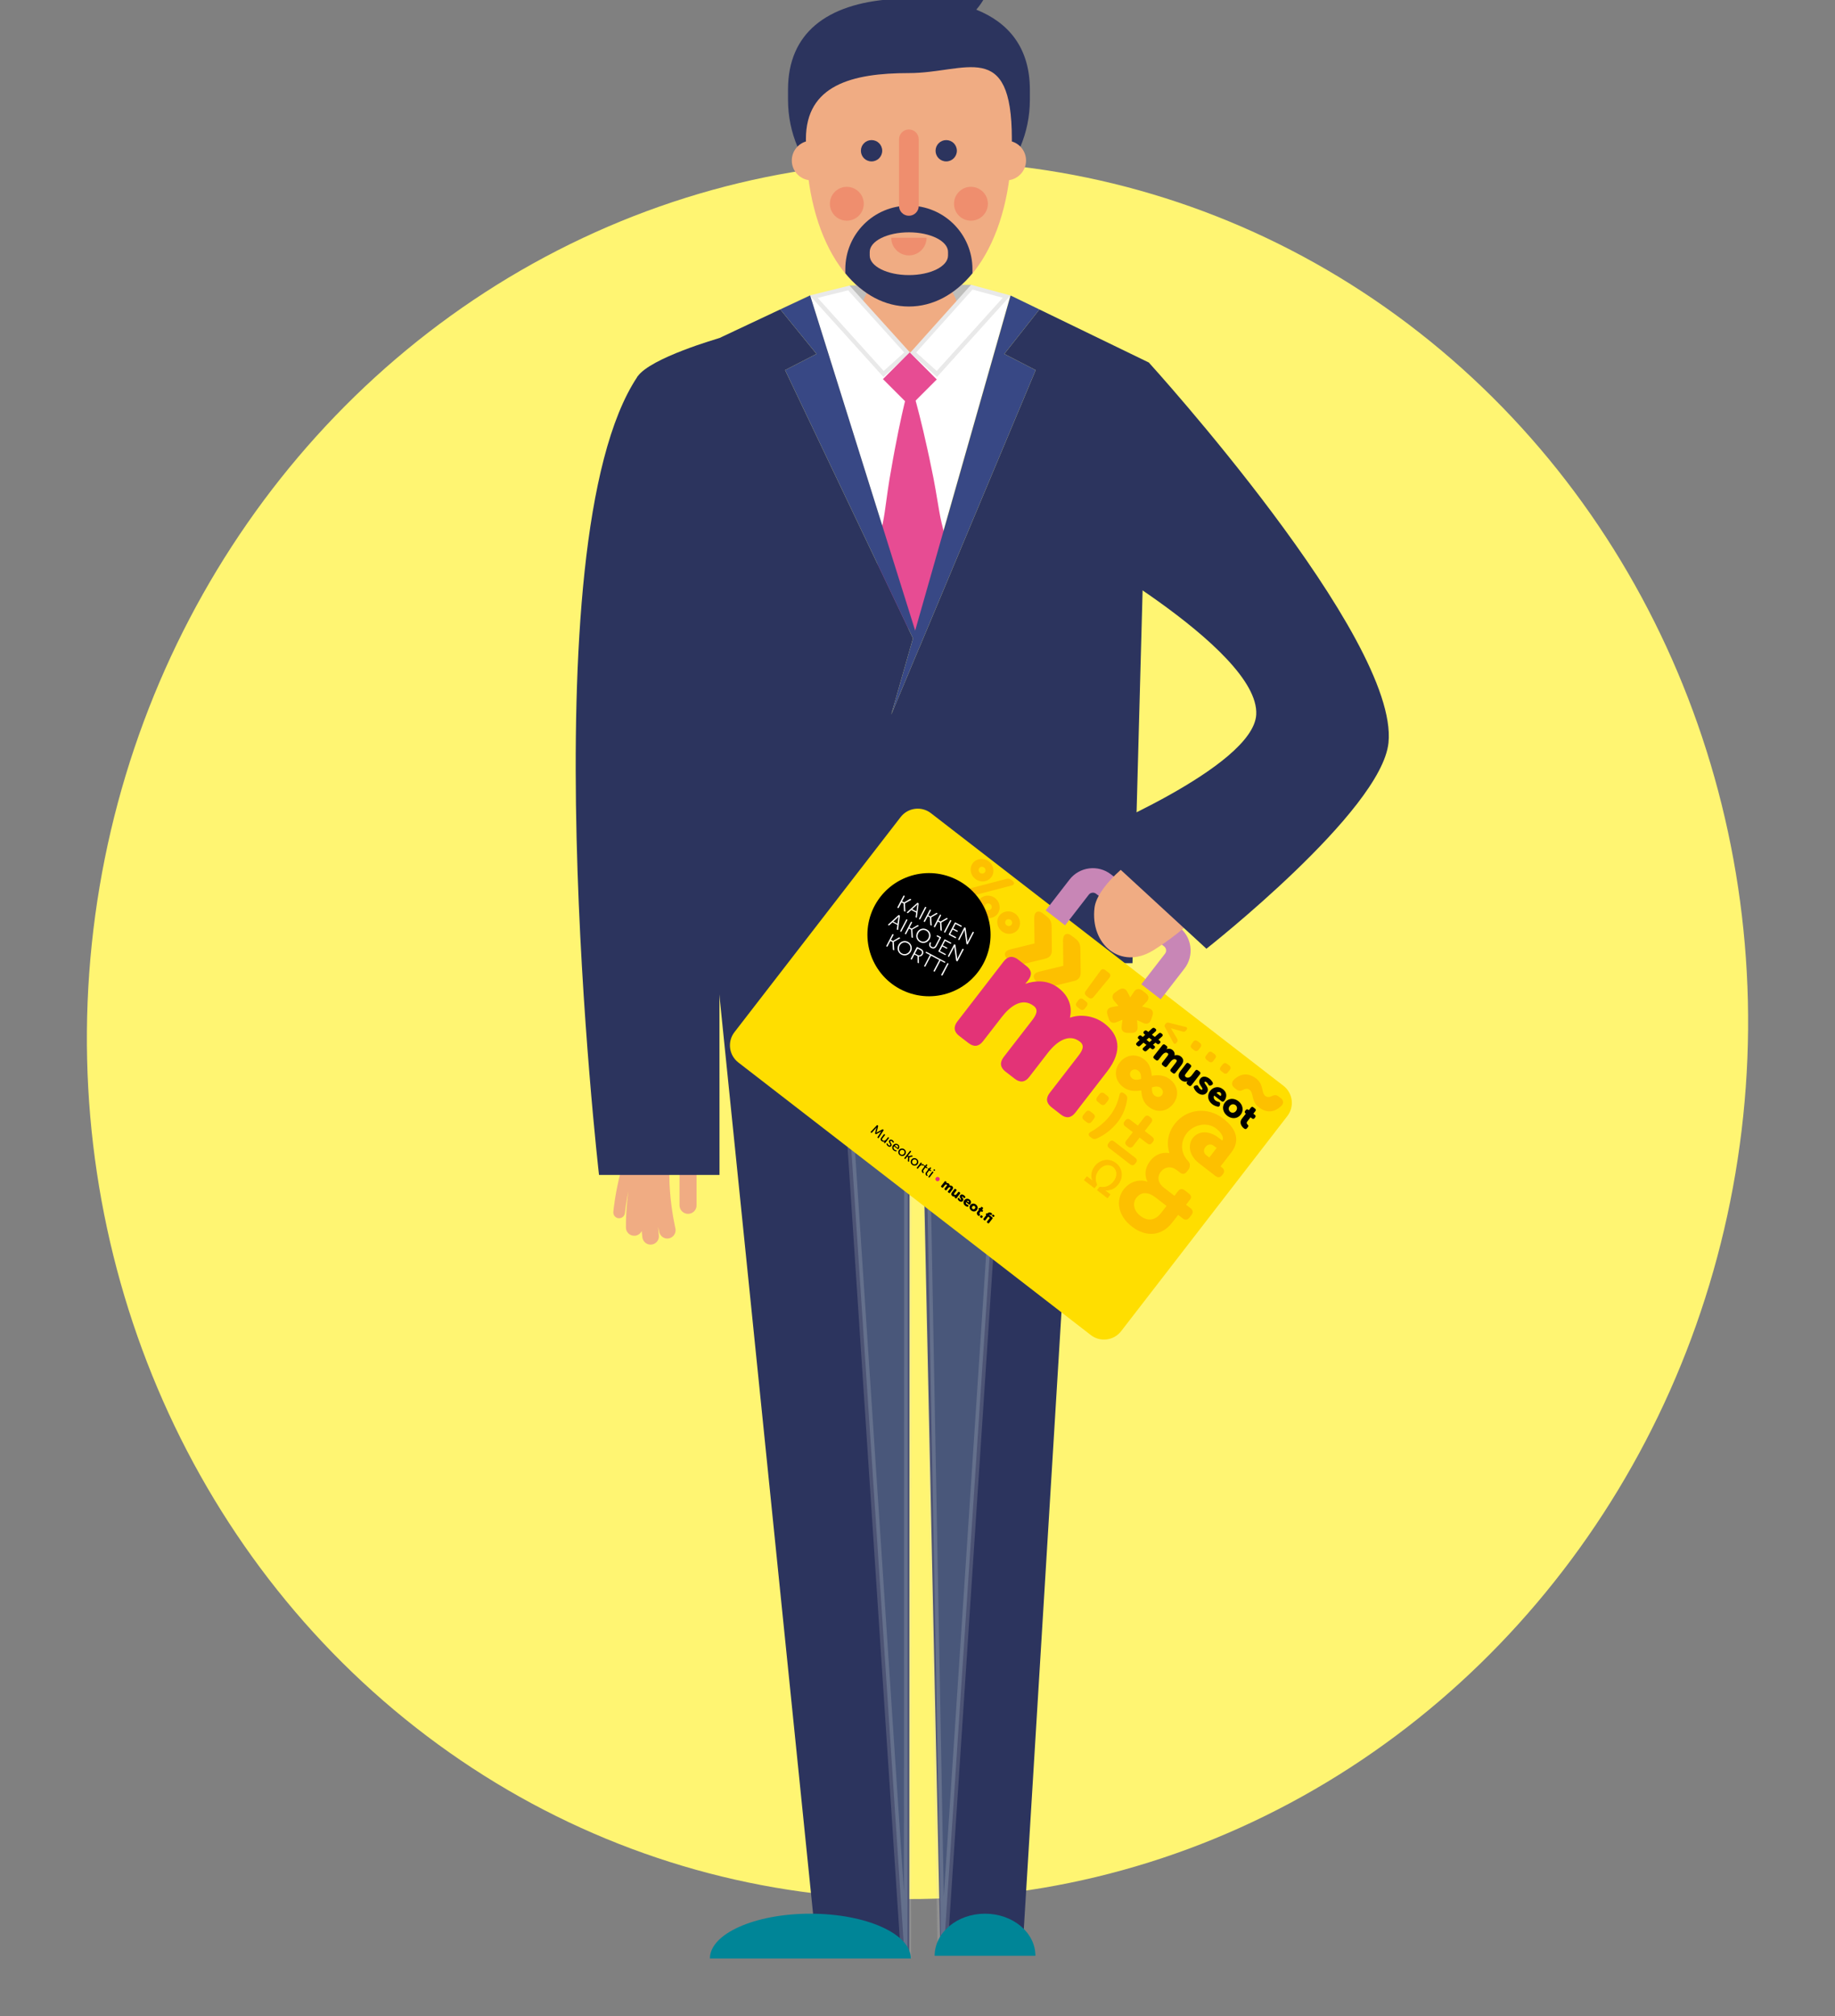
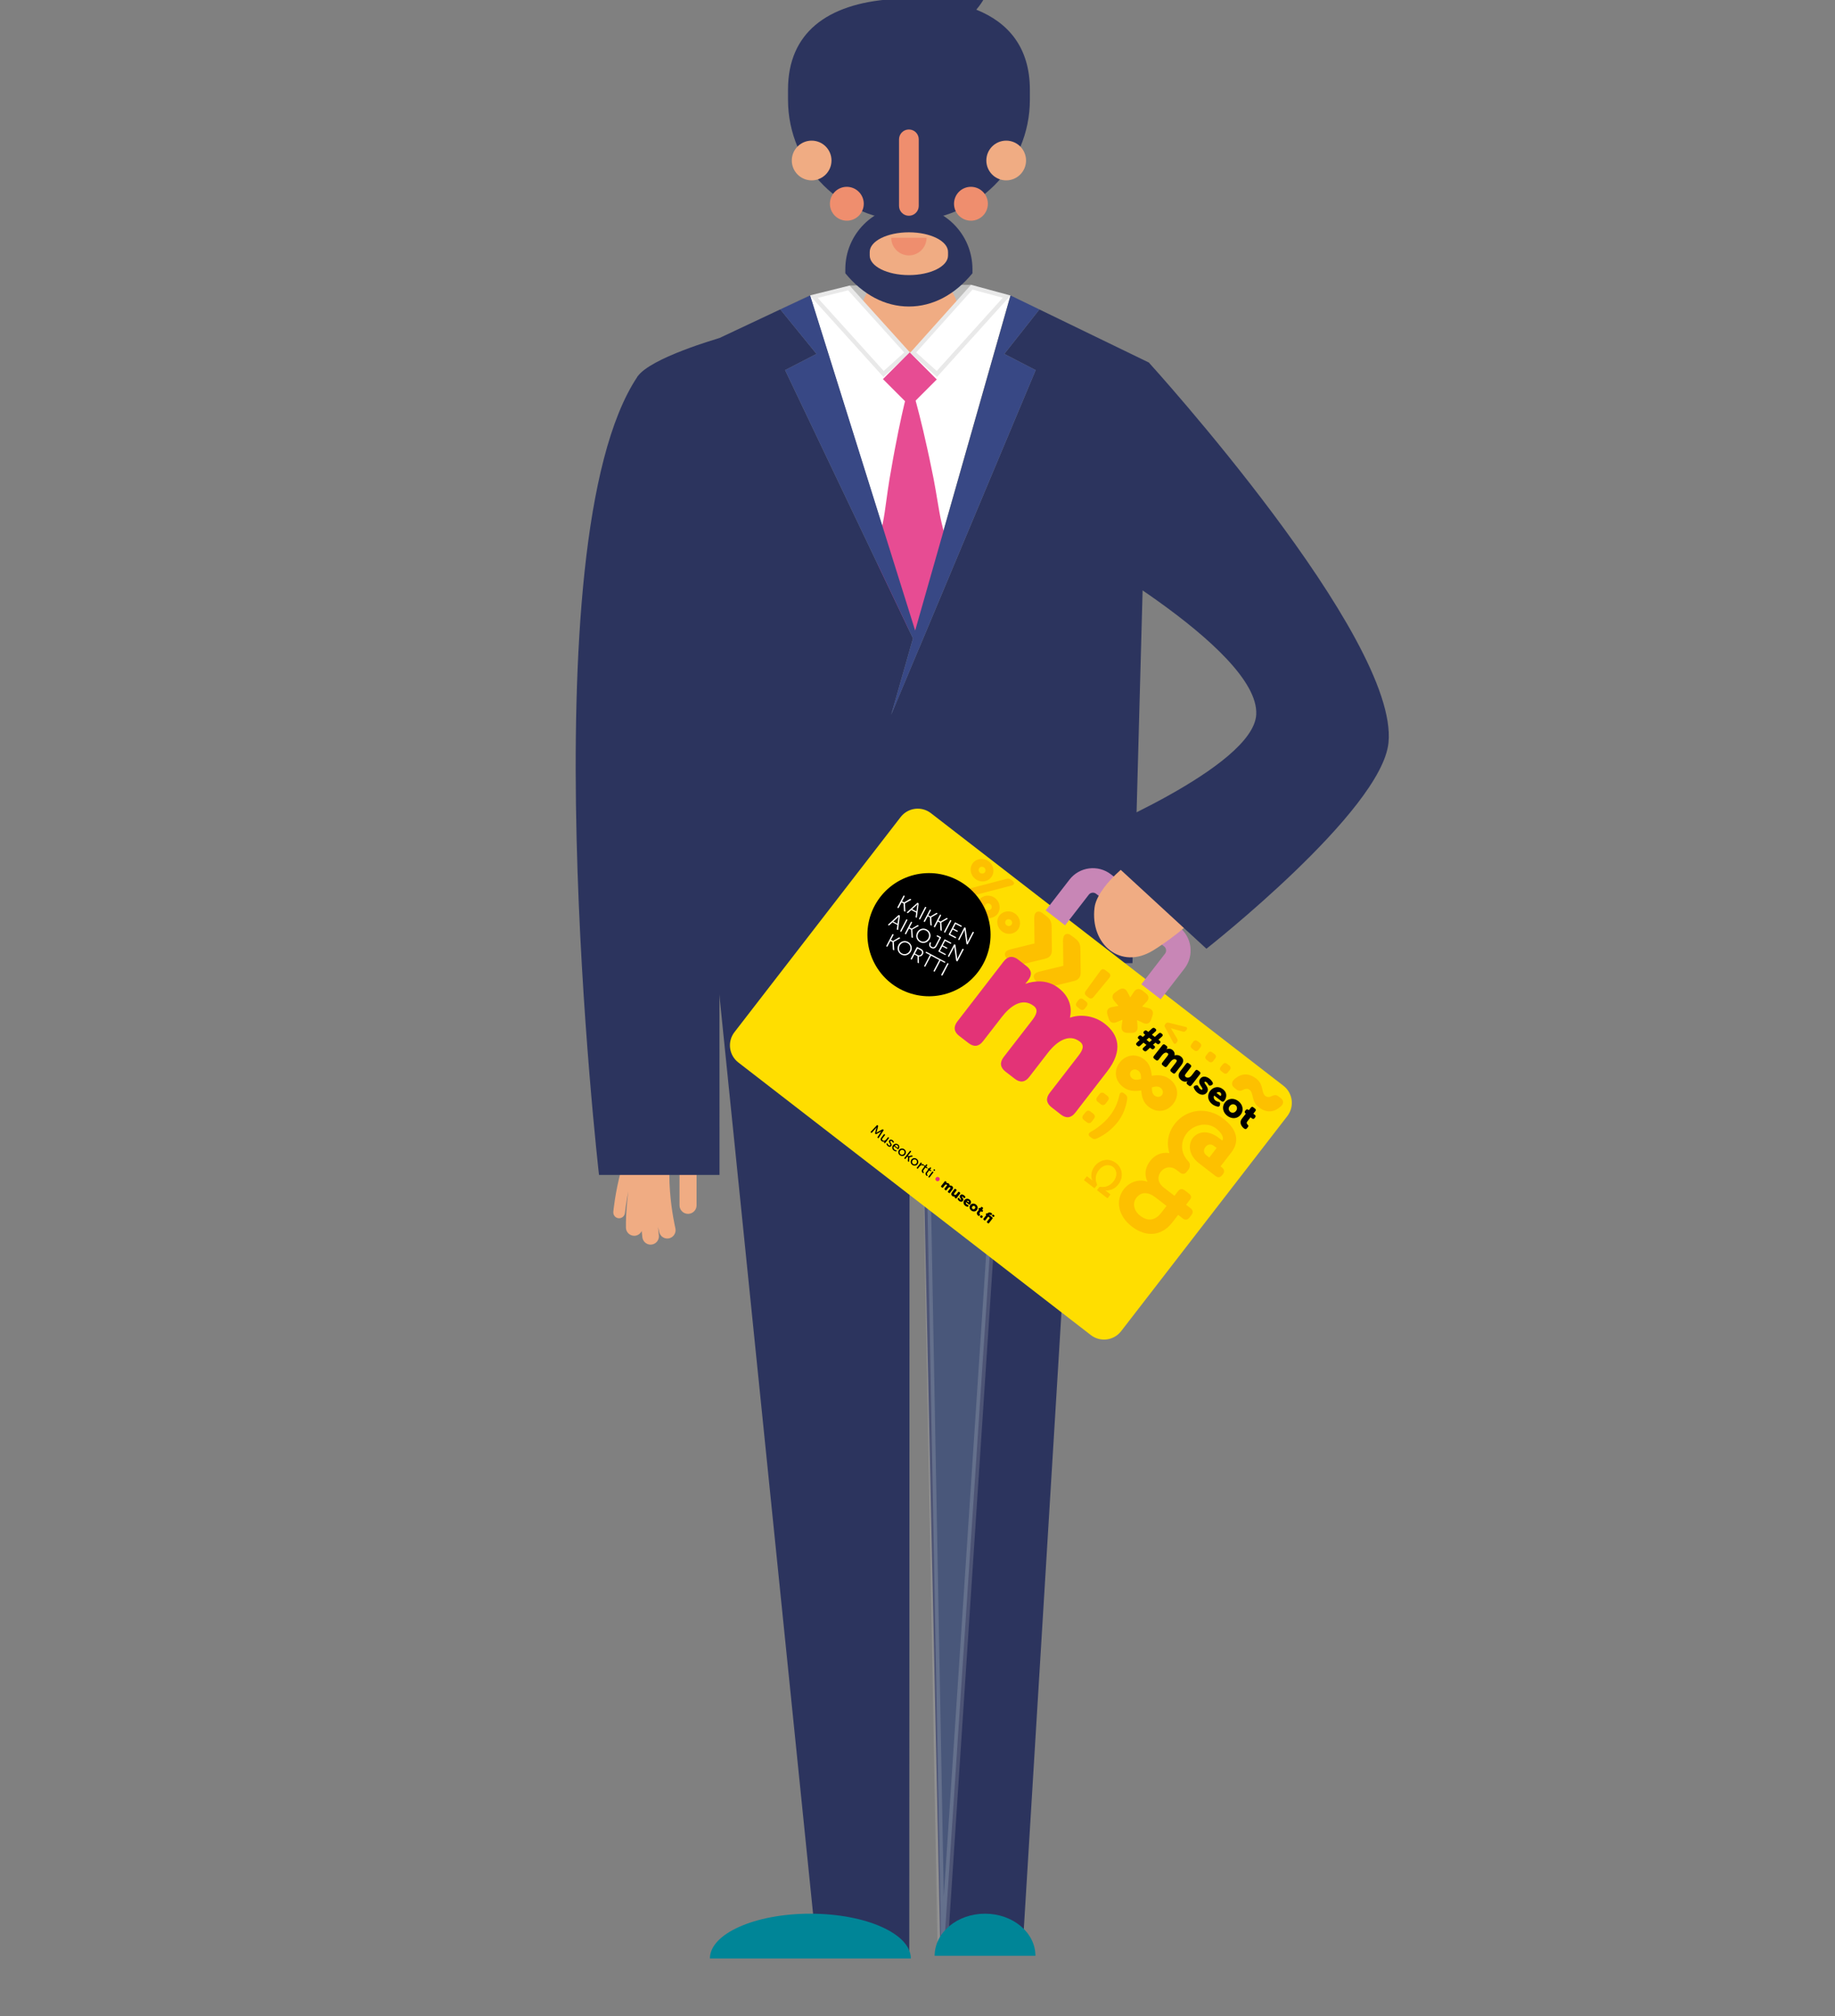
<svg xmlns="http://www.w3.org/2000/svg" width="255" height="280" viewBox="0 0 255 280" fill="none">
  <rect x="0" y="0" width="255" height="280" fill="#808080" stroke="none" />
-   <ellipse cx="127.5" cy="143.056" rx="115.366" ry="120.754" transform="rotate(5.936 127.5 143.056)" fill="#FFF572" />
  <g clip-path="url(#clip0)">
    <path d="M91.873 153.694C92.169 153.982 92.194 154.43 91.957 154.752C92.126 154.76 92.304 154.819 92.456 154.912C92.786 154.642 93.252 154.557 93.675 154.743C94.259 155.014 94.504 155.699 94.242 156.275C91.737 161.689 93.836 170.489 93.853 170.582C93.996 171.199 93.624 171.825 93.006 171.978C92.389 172.13 91.763 171.749 91.61 171.123C91.593 171.064 91.534 170.81 91.449 170.404C91.5 171.098 91.551 171.529 91.559 171.555C91.636 172.189 91.195 172.764 90.561 172.849C89.926 172.934 89.351 172.485 89.266 171.851C89.258 171.783 89.216 171.453 89.173 170.962C88.996 171.343 88.615 171.622 88.158 171.631C87.523 171.639 86.99 171.14 86.981 170.497C86.981 170.379 86.965 169.423 87.058 168.001C87.109 167.265 87.193 166.394 87.311 165.454C86.973 167.197 86.855 168.424 86.846 168.458C86.804 168.898 86.415 169.228 85.966 169.194C85.526 169.16 85.204 168.771 85.23 168.34C85.23 168.331 85.23 168.331 85.23 168.323C85.264 167.925 86.144 158.542 90.73 153.719C91.035 153.398 91.543 153.389 91.873 153.694Z" fill="#F0AC83" />
    <path d="M95.612 168.585C94.961 168.585 94.428 168.052 94.428 167.4V159.752C94.428 159.1 94.961 158.567 95.612 158.567C96.264 158.567 96.797 159.1 96.797 159.752V167.4C96.805 168.052 96.272 168.585 95.612 168.585Z" fill="#F0AC83" />
    <path d="M140.409 41.04H112.561L127.149 87.574L140.409 41.04Z" fill="white" />
    <path d="M134.943 44.001H118.053V39.644L134.943 39.551V44.001Z" fill="#BEBEBC" />
    <path d="M133.174 43.477C133.174 46.497 130.729 48.942 127.7 48.942H125.17C122.149 48.942 119.703 46.497 119.703 43.477C119.703 40.456 122.149 38.002 125.17 38.002H127.7C130.729 38.002 133.174 40.448 133.174 43.477Z" fill="#F0AC83" />
    <path d="M135.67 1.342C137.455 -0.731 138.369 -3.497 137.845 -7C133.944 -3.345 128.833 -1.653 123.663 -0.096C119.491 0.225 115.835 1.334 113.28 3.5C113.28 3.5 113.271 3.5 113.271 3.508C110.919 5.513 109.506 8.424 109.506 12.443V13.847C109.506 23.128 117.028 30.65 126.311 30.65C135.594 30.65 143.116 23.128 143.116 13.847V12.443C143.108 6.63 140.155 3.136 135.67 1.342Z" fill="#2C345E" />
-     <path d="M140.612 19.313C140.612 33.349 134.207 42.58 126.303 42.58C118.4 42.58 111.994 33.358 111.994 19.313C111.994 11.825 118.4 10.15 126.303 10.15C134.207 10.15 140.612 5.268 140.612 19.313Z" fill="#F0AC83" />
    <path d="M117.469 37.952C119.906 40.913 122.969 42.571 126.303 42.571C129.637 42.571 132.709 40.913 135.137 37.952V37.393C135.137 32.511 131.185 28.56 126.303 28.56C121.42 28.56 117.469 32.511 117.469 37.393V37.952Z" fill="#2C345E" />
    <path d="M142.584 22.291C142.584 23.814 141.348 25.049 139.825 25.049C138.302 25.049 137.066 23.814 137.066 22.291C137.066 20.768 138.302 19.533 139.825 19.533C141.348 19.533 142.584 20.768 142.584 22.291Z" fill="#F0AC83" />
    <path d="M115.548 22.291C115.548 23.814 114.313 25.049 112.79 25.049C111.267 25.049 110.031 23.814 110.031 22.291C110.031 20.768 111.267 19.533 112.79 19.533C114.313 19.533 115.548 20.768 115.548 22.291Z" fill="#F0AC83" />
    <path d="M127.673 28.594C127.673 29.347 127.064 29.965 126.302 29.965C125.549 29.965 124.932 29.356 124.932 28.594V19.355C124.932 18.602 125.541 17.984 126.302 17.984C127.064 17.984 127.673 18.594 127.673 19.355V28.594Z" fill="#EF8E6E" />
    <path d="M132.971 20.937C132.971 21.758 132.303 22.418 131.491 22.418C130.67 22.418 130.01 21.758 130.01 20.937C130.01 20.116 130.678 19.457 131.491 19.457C132.311 19.457 132.971 20.116 132.971 20.937Z" fill="#2C345E" />
    <path d="M122.596 20.937C122.596 21.758 121.928 22.418 121.116 22.418C120.295 22.418 119.635 21.758 119.635 20.937C119.635 20.116 120.295 19.457 121.116 19.457C121.936 19.457 122.596 20.116 122.596 20.937Z" fill="#2C345E" />
    <path d="M131.743 35.49C131.743 36.996 129.306 38.206 126.302 38.206C123.298 38.206 120.861 36.987 120.861 35.49V34.99C120.861 33.484 123.298 32.266 126.302 32.266C129.306 32.266 131.743 33.484 131.743 34.99V35.49Z" fill="#F0AC83" />
    <path d="M123.85 33.019C123.85 34.373 124.95 35.473 126.304 35.473C127.657 35.473 128.758 34.373 128.758 33.019H123.85Z" fill="#EF8E6E" />
    <path d="M120.033 28.298C120.033 29.593 118.984 30.65 117.681 30.65C116.386 30.65 115.328 29.601 115.328 28.298C115.328 27.003 116.377 25.946 117.681 25.946C118.975 25.954 120.033 27.003 120.033 28.298Z" fill="#EF8E6E" />
    <path d="M137.279 28.298C137.279 29.593 136.23 30.65 134.927 30.65C133.632 30.65 132.574 29.601 132.574 28.298C132.574 27.003 133.623 25.946 134.927 25.946C136.23 25.954 137.279 27.003 137.279 28.298Z" fill="#EF8E6E" />
    <path d="M113.086 41.209L117.96 39.991L126.066 48.968L122.783 51.937L113.086 41.209Z" fill="white" />
    <path d="M117.858 40.321L125.651 48.951L122.808 51.523L113.635 41.37L117.858 40.321ZM118.061 39.661L112.535 41.031L122.757 52.352L126.48 48.984L118.061 39.661Z" fill="#E9E9E9" />
    <path d="M126.904 48.968L135.045 39.881L139.893 41.201L130.188 51.937L126.904 48.968Z" fill="white" />
    <path d="M135.145 40.219L139.351 41.353L130.17 51.523L127.318 48.951L135.145 40.219ZM134.942 39.551L126.48 48.993L130.204 52.36L140.426 41.04L134.942 39.551Z" fill="#E9E9E9" />
    <path d="M126.415 48.937L122.699 52.652L126.463 56.415L130.178 52.7L126.415 48.937Z" fill="#E74C93" />
    <path d="M126.973 54.687C126.973 54.687 127.566 56.734 128.293 59.806C128.64 61.346 129.063 63.139 129.444 65.06C129.867 66.98 130.18 69.036 130.536 71.084C130.713 72.108 130.959 73.131 131.238 74.138C131.509 75.145 131.737 76.135 131.771 77.099C131.805 78.064 131.687 78.995 131.475 79.883C131.28 80.771 131.018 81.609 130.713 82.379C130.417 83.157 130.07 83.868 129.715 84.494C129.376 85.129 128.987 85.678 128.657 86.135C128.327 86.592 128.031 86.948 127.803 87.193C127.574 87.438 127.447 87.565 127.447 87.565L126.499 87.582C126.499 87.582 126.373 87.455 126.136 87.218C125.899 86.981 125.594 86.635 125.247 86.186C124.909 85.738 124.502 85.205 124.147 84.579C123.783 83.961 123.402 83.259 123.089 82.489C122.759 81.719 122.472 80.89 122.252 80.01C122.015 79.13 121.871 78.199 121.879 77.235C121.888 76.27 122.091 75.272 122.328 74.257C122.573 73.241 122.785 72.209 122.937 71.177C123.233 69.112 123.487 67.056 123.859 65.127C124.181 63.198 124.545 61.388 124.849 59.848C125.484 56.751 126.017 54.695 126.017 54.695L126.973 54.687Z" fill="#E74C93" />
    <path d="M126.355 271.636L113.476 270.57L98.65 125.266L126.405 131.722L126.355 271.636Z" fill="#2C345E" />
    <path d="M142.185 269.36L130.669 270.206L127.656 129.564L150.673 130.393L142.185 269.36Z" fill="#2C345E" />
-     <path opacity="0.2" d="M116.412 131.002L125.678 271.357L126.109 271.391L126.152 131.476L116.412 131.002Z" fill="#C1E4EB" stroke="#D3D3D3" stroke-miterlimit="10" />
    <path opacity="0.2" d="M140.477 129.767L131.212 270.122L130.78 270.155L128.199 130.334L140.477 129.767Z" fill="#C1E4EB" stroke="#D3D3D3" stroke-miterlimit="10" />
    <path d="M144.437 42.977L139.563 49.154L143.921 51.404L127.852 89.723L127.623 90.247L123.849 99.249L126.87 88.657L109.1 51.404L113.466 49.154L108.432 42.969L88.58 52.309L95.697 133.769H157.375L159.643 50.347L144.437 42.977Z" fill="#2C345E" />
    <path d="M112.535 41.04L108.465 42.952L112.586 41.04H112.535Z" fill="#2C345E" />
    <path d="M108.432 42.969L108.466 42.952L108.432 42.969Z" fill="#384885" />
    <path d="M144.436 42.977L140.434 41.04L144.436 42.977Z" fill="#384885" />
    <path d="M109.1 51.404L126.87 88.657L123.849 99.249L127.623 90.247L127.852 89.723L143.921 51.404L139.563 49.154L144.437 42.977L140.434 41.04L127.175 87.574L112.586 41.04L108.465 42.952L108.432 42.969L113.466 49.154L109.1 51.404Z" fill="#384885" />
    <path d="M112.613 265.781C104.904 265.781 98.65 268.565 98.65 272H126.575C126.575 268.565 120.321 265.781 112.613 265.781Z" fill="#008597" />
    <path d="M136.881 265.781C133.014 265.781 129.883 268.404 129.883 271.636H143.887C143.887 268.404 140.748 265.781 136.881 265.781Z" fill="#008597" />
    <path d="M125.158 113.475L102.062 143.35C101.048 144.661 101.289 146.545 102.6 147.559L151.587 185.42C152.898 186.434 154.783 186.192 155.796 184.881L178.893 155.006C179.906 153.696 179.665 151.812 178.354 150.798L129.367 112.937C128.056 111.923 126.172 112.165 125.158 113.475Z" fill="#FFDE00" />
    <path d="M150.699 163.889L152.087 164.964L152.409 164.549C152.079 163.788 152.163 163.111 152.662 162.459C153.229 161.74 154.101 161.545 154.71 162.019C155.302 162.476 155.328 163.39 154.795 164.092C154.524 164.439 154.202 164.676 153.839 164.803C153.525 164.913 153.28 164.93 152.849 164.879L152.527 165.285L153.906 166.351L154.262 165.894L153.424 165.243C153.729 165.285 153.839 165.285 154.067 165.251C154.592 165.175 155.023 164.913 155.387 164.448C156.115 163.508 155.979 162.256 155.066 161.554C154.16 160.852 152.916 161.038 152.189 161.977C151.943 162.298 151.782 162.654 151.74 163.001C151.698 163.348 151.74 163.652 151.909 164.075L151.072 163.424L150.699 163.889Z" fill="#FDC000" />
-     <path d="M150.665 163.931C150.657 163.923 150.648 163.915 150.648 163.898C150.648 163.881 150.648 163.872 150.657 163.855L151.012 163.398C151.021 163.39 151.029 163.382 151.046 163.382C151.063 163.382 151.072 163.382 151.08 163.39L151.774 163.931C151.655 163.593 151.63 163.314 151.672 163.009C151.715 162.662 151.867 162.299 152.129 161.96C152.882 160.996 154.152 160.809 155.082 161.529C155.159 161.588 155.226 161.647 155.294 161.715C156.039 162.468 156.089 163.61 155.412 164.49C155.04 164.964 154.6 165.234 154.059 165.311C153.881 165.336 153.771 165.344 153.593 165.327L154.279 165.861H154.287C154.304 165.877 154.304 165.911 154.287 165.928L153.932 166.385C153.923 166.394 153.915 166.402 153.898 166.402C153.889 166.402 153.872 166.402 153.864 166.394L152.485 165.327C152.468 165.319 152.468 165.311 152.459 165.294C152.459 165.277 152.459 165.268 152.468 165.251L152.789 164.845C152.798 164.828 152.823 164.82 152.84 164.828C153.263 164.888 153.5 164.871 153.813 164.761C154.169 164.642 154.482 164.405 154.752 164.067C155.243 163.432 155.252 162.629 154.786 162.163C154.752 162.129 154.719 162.096 154.676 162.07C154.092 161.622 153.246 161.799 152.705 162.502C152.222 163.128 152.138 163.796 152.459 164.532C152.468 164.549 152.459 164.566 152.451 164.583L152.129 164.998C152.121 165.006 152.112 165.014 152.095 165.014C152.087 165.014 152.07 165.014 152.062 165.006L150.665 163.931ZM151.063 163.508L150.775 163.889L152.078 164.896L152.349 164.549C152.028 163.779 152.121 163.094 152.62 162.442C153.204 161.698 154.109 161.503 154.736 161.994C154.778 162.028 154.82 162.062 154.854 162.096C155.353 162.603 155.345 163.458 154.829 164.135C154.549 164.49 154.219 164.735 153.839 164.862C153.525 164.972 153.272 164.998 152.849 164.947L152.578 165.294L153.881 166.3L154.169 165.928L153.373 165.311C153.373 165.311 153.373 165.311 153.365 165.302C153.348 165.285 153.348 165.268 153.356 165.243C153.365 165.218 153.39 165.209 153.415 165.209C153.712 165.243 153.822 165.251 154.042 165.218C154.549 165.141 154.972 164.888 155.328 164.431C155.979 163.593 155.929 162.502 155.226 161.791C155.167 161.732 155.099 161.664 155.023 161.613C154.135 160.928 152.933 161.106 152.214 162.028C151.968 162.349 151.816 162.696 151.782 163.026C151.74 163.373 151.782 163.661 151.943 164.075C151.952 164.092 151.943 164.118 151.926 164.135C151.909 164.151 151.884 164.151 151.867 164.135L151.063 163.508Z" fill="#FDC000" />
+     <path d="M150.665 163.931C150.657 163.923 150.648 163.915 150.648 163.898C150.648 163.881 150.648 163.872 150.657 163.855L151.012 163.398C151.021 163.39 151.029 163.382 151.046 163.382C151.063 163.382 151.072 163.382 151.08 163.39L151.774 163.931C151.655 163.593 151.63 163.314 151.672 163.009C151.715 162.662 151.867 162.299 152.129 161.96C152.882 160.996 154.152 160.809 155.082 161.529C155.159 161.588 155.226 161.647 155.294 161.715C156.039 162.468 156.089 163.61 155.412 164.49C155.04 164.964 154.6 165.234 154.059 165.311C153.881 165.336 153.771 165.344 153.593 165.327L154.279 165.861H154.287C154.304 165.877 154.304 165.911 154.287 165.928L153.932 166.385C153.923 166.394 153.915 166.402 153.898 166.402C153.889 166.402 153.872 166.402 153.864 166.394L152.485 165.327C152.468 165.319 152.468 165.311 152.459 165.294C152.459 165.277 152.459 165.268 152.468 165.251L152.789 164.845C152.798 164.828 152.823 164.82 152.84 164.828C153.263 164.888 153.5 164.871 153.813 164.761C154.169 164.642 154.482 164.405 154.752 164.067C155.243 163.432 155.252 162.629 154.786 162.163C154.752 162.129 154.719 162.096 154.676 162.07C154.092 161.622 153.246 161.799 152.705 162.502C152.222 163.128 152.138 163.796 152.459 164.532C152.468 164.549 152.459 164.566 152.451 164.583L152.129 164.998C152.121 165.006 152.112 165.014 152.095 165.014C152.087 165.014 152.07 165.014 152.062 165.006L150.665 163.931ZM151.063 163.508L150.775 163.889L152.078 164.896L152.349 164.549C152.028 163.779 152.121 163.094 152.62 162.442C153.204 161.698 154.109 161.503 154.736 161.994C154.778 162.028 154.82 162.062 154.854 162.096C155.353 162.603 155.345 163.458 154.829 164.135C154.549 164.49 154.219 164.735 153.839 164.862C153.525 164.972 153.272 164.998 152.849 164.947L153.881 166.3L154.169 165.928L153.373 165.311C153.373 165.311 153.373 165.311 153.365 165.302C153.348 165.285 153.348 165.268 153.356 165.243C153.365 165.218 153.39 165.209 153.415 165.209C153.712 165.243 153.822 165.251 154.042 165.218C154.549 165.141 154.972 164.888 155.328 164.431C155.979 163.593 155.929 162.502 155.226 161.791C155.167 161.732 155.099 161.664 155.023 161.613C154.135 160.928 152.933 161.106 152.214 162.028C151.968 162.349 151.816 162.696 151.782 163.026C151.74 163.373 151.782 163.661 151.943 164.075C151.952 164.092 151.943 164.118 151.926 164.135C151.909 164.151 151.884 164.151 151.867 164.135L151.063 163.508Z" fill="#FDC000" />
    <path d="M136.95 125.638C137.102 125.452 137.407 125.41 137.618 125.571C137.83 125.74 137.881 126.044 137.728 126.239C137.568 126.451 137.263 126.476 137.051 126.315C136.84 126.154 136.789 125.858 136.95 125.638ZM139.785 127.83C139.937 127.635 140.241 127.601 140.453 127.762C140.665 127.923 140.707 128.236 140.555 128.43C140.394 128.642 140.098 128.667 139.878 128.506C139.666 128.346 139.615 128.041 139.785 127.83ZM136.061 124.97C135.537 125.647 135.689 126.611 136.4 127.161C137.102 127.703 138.084 127.61 138.617 126.933C139.124 126.273 138.989 125.274 138.278 124.733C137.568 124.183 136.569 124.31 136.061 124.97ZM138.888 127.153C138.371 127.83 138.524 128.794 139.226 129.344C139.928 129.894 140.91 129.792 141.443 129.116C141.951 128.456 141.815 127.457 141.105 126.916C140.394 126.374 139.404 126.493 138.888 127.153ZM136.188 121.222C135.985 121.061 135.926 120.756 136.087 120.553C136.247 120.35 136.544 120.325 136.755 120.486C136.967 120.646 137.009 120.96 136.857 121.154C136.696 121.357 136.4 121.383 136.188 121.222ZM133.193 123.802C132.787 123.904 132.736 124.192 133.057 124.454L133.235 124.589C133.447 124.758 133.641 124.801 133.887 124.725L140.58 122.982C140.986 122.88 141.037 122.584 140.707 122.33L140.529 122.195C140.318 122.034 140.123 121.992 139.878 122.059L133.193 123.802ZM135.537 122.068C136.239 122.618 137.221 122.516 137.745 121.839C138.261 121.18 138.118 120.181 137.407 119.631C136.696 119.09 135.697 119.208 135.19 119.868C134.674 120.545 134.826 121.518 135.537 122.068Z" fill="#FDC000" />
    <path d="M165.576 145.022C165.407 145.25 165.424 145.462 165.652 145.631L165.948 145.868C166.177 146.037 166.388 146.012 166.558 145.792L166.82 145.453C166.989 145.225 166.964 145.013 166.735 144.844L166.431 144.607C166.202 144.438 165.991 144.455 165.821 144.683L165.576 145.022ZM167.607 146.587C167.429 146.815 167.463 147.027 167.683 147.196L167.988 147.433C168.216 147.602 168.428 147.577 168.605 147.348L168.859 147.01C169.037 146.782 169.012 146.57 168.783 146.401L168.478 146.172C168.25 145.995 168.038 146.029 167.869 146.248L167.607 146.587ZM169.638 148.161C169.468 148.389 169.494 148.592 169.722 148.77L170.018 149.007C170.247 149.184 170.458 149.159 170.636 148.931L170.899 148.592C171.068 148.372 171.042 148.152 170.822 147.983L170.526 147.755C170.298 147.577 170.086 147.611 169.908 147.831L169.638 148.161Z" fill="#FDC000" />
    <path d="M158.595 151.443C158.662 152.526 158.992 153.237 159.653 153.736C160.769 154.599 162.174 154.422 163.037 153.305C163.909 152.179 163.714 150.783 162.589 149.904C161.912 149.379 161.066 149.218 160.059 149.413C159.94 148.271 159.644 147.636 158.984 147.12C157.884 146.265 156.462 146.46 155.608 147.56C154.736 148.677 154.931 150.081 156.039 150.944C156.716 151.477 157.503 151.621 158.595 151.443ZM160.076 151.012C160.643 150.851 161.006 150.868 161.286 151.088C161.616 151.342 161.709 151.782 161.463 152.086C161.235 152.391 160.795 152.425 160.465 152.171C160.169 151.951 160.05 151.613 160.076 151.012ZM158.569 149.853C157.986 150.022 157.613 149.997 157.334 149.777C157.012 149.54 156.936 149.083 157.156 148.787C157.393 148.482 157.842 148.44 158.172 148.694C158.459 148.905 158.578 149.244 158.569 149.853Z" fill="#FDC000" />
    <path d="M140.106 133.261L140.588 133.625C141.028 133.972 141.46 134.057 142.001 133.938L145.242 133.151C145.877 132.999 146.19 132.601 146.173 131.942L146.139 128.591C146.122 128.041 145.928 127.643 145.488 127.297L144.904 126.84C144.235 126.332 143.685 126.662 143.719 127.576L143.761 131.028L140.427 131.848C139.531 132.06 139.378 132.703 140.106 133.261ZM144.413 134.945C143.541 135.157 143.381 135.8 144.108 136.358L144.591 136.73C145.031 137.069 145.454 137.153 146.004 137.035L149.245 136.248C149.879 136.096 150.192 135.69 150.176 135.047L150.133 131.688C150.116 131.129 149.922 130.74 149.482 130.393L148.898 129.945C148.238 129.429 147.688 129.767 147.722 130.681L147.764 134.133L144.413 134.945Z" fill="#FDC000" />
    <path d="M149.651 139.184C149.448 139.446 149.482 139.683 149.736 139.878L150.075 140.14C150.328 140.343 150.574 140.309 150.768 140.055L150.988 139.768C151.183 139.514 151.158 139.277 150.904 139.074L150.565 138.812C150.303 138.617 150.066 138.642 149.863 138.896L149.651 139.184ZM150.988 138.329L151.268 138.549C151.522 138.744 151.758 138.719 151.962 138.473L154.162 135.8C154.365 135.546 154.339 135.3 154.085 135.106L153.603 134.734C153.341 134.531 153.095 134.573 152.909 134.835L150.878 137.636C150.692 137.889 150.735 138.135 150.988 138.329Z" fill="#FDC000" />
    <path d="M172.582 155.369C172.142 155.945 172.573 156.486 172.853 156.706C173.022 156.841 173.157 156.858 173.276 156.706L173.411 156.537C173.521 156.393 173.496 156.308 173.36 156.173C173.25 156.071 173.191 155.919 173.327 155.758L173.783 155.175L173.987 155.335C174.122 155.437 174.249 155.42 174.35 155.285L174.418 155.192C174.52 155.048 174.511 154.929 174.367 154.828L174.173 154.675L174.443 154.329C174.553 154.193 174.537 154.066 174.393 153.965L174.181 153.796C174.046 153.686 173.919 153.702 173.817 153.846L173.547 154.185L173.479 154.134C173.343 154.032 173.216 154.041 173.115 154.176L173.039 154.269C172.937 154.405 172.954 154.523 173.081 154.633L173.132 154.667L172.582 155.369ZM170.881 153.618C171.109 153.322 171.448 153.296 171.693 153.482C171.922 153.669 171.981 154.007 171.761 154.295C171.541 154.582 171.194 154.599 170.966 154.422C170.729 154.236 170.661 153.906 170.881 153.618ZM170.221 153.11C169.756 153.719 169.933 154.489 170.543 154.963C171.152 155.437 171.947 155.412 172.413 154.811C172.878 154.202 172.709 153.415 172.1 152.941C171.499 152.467 170.695 152.501 170.221 153.11ZM169.045 151.79C169.197 151.663 169.392 151.596 169.578 151.74C169.739 151.867 169.739 152.078 169.62 152.23L169.045 151.79ZM168.165 151.511C167.767 152.019 167.759 152.806 168.444 153.347C168.74 153.576 169.045 153.66 169.239 153.694C169.4 153.719 169.502 153.626 169.527 153.466L169.544 153.33C169.578 153.161 169.493 153.076 169.332 153.034C169.197 153.009 169.045 152.949 168.909 152.848C168.706 152.687 168.588 152.425 168.723 152.154L169.747 152.941C169.874 153.043 170.043 153 170.128 152.899C170.526 152.383 170.526 151.723 169.95 151.283C169.341 150.792 168.613 150.944 168.165 151.511ZM165.905 151.097C165.982 151.283 166.125 151.545 166.413 151.773C166.904 152.154 167.42 152.112 167.699 151.748C168.216 151.08 167.225 150.487 167.403 150.267C167.437 150.217 167.513 150.191 167.649 150.301C167.784 150.394 167.86 150.53 167.919 150.631C168.012 150.784 168.114 150.826 168.266 150.758L168.385 150.699C168.529 150.631 168.588 150.504 168.529 150.361C168.444 150.208 168.317 149.997 168.072 149.811C167.623 149.464 167.099 149.404 166.802 149.802C166.278 150.479 167.259 151.071 167.082 151.3C167.039 151.359 166.955 151.376 166.828 151.274C166.667 151.156 166.599 151.012 166.532 150.894C166.455 150.741 166.362 150.682 166.202 150.733L166.083 150.775C165.914 150.826 165.838 150.944 165.905 151.097ZM164.027 148.77C163.604 149.311 163.773 149.726 164.162 150.031C164.416 150.234 164.755 150.284 165.025 150.157L165.034 150.166C165.034 150.166 165 150.191 164.983 150.208L164.958 150.242C164.856 150.386 164.873 150.496 165 150.606L165.212 150.775C165.347 150.877 165.474 150.86 165.575 150.724L166.752 149.201C166.853 149.066 166.836 148.939 166.701 148.838L166.464 148.651C166.329 148.55 166.202 148.567 166.1 148.702L165.601 149.354C165.372 149.641 165.051 149.777 164.772 149.574C164.636 149.464 164.619 149.337 164.763 149.159L165.474 148.228C165.575 148.093 165.558 147.966 165.432 147.865L165.195 147.687C165.059 147.577 164.932 147.594 164.831 147.729L164.027 148.77ZM160.338 146.672C160.236 146.807 160.253 146.934 160.388 147.035L160.625 147.222C160.761 147.323 160.888 147.315 160.998 147.179L161.471 146.562C161.683 146.299 161.988 146.054 162.284 146.282C162.402 146.376 162.351 146.494 162.241 146.646L161.514 147.585C161.412 147.721 161.429 147.848 161.564 147.949L161.81 148.135C161.937 148.237 162.064 148.22 162.174 148.093L162.648 147.475C162.876 147.188 163.181 146.976 163.46 147.188C163.587 147.281 163.528 147.399 163.426 147.552L162.698 148.491C162.597 148.626 162.614 148.753 162.749 148.854L162.986 149.041C163.121 149.142 163.248 149.134 163.35 148.99L164.162 147.941C164.577 147.408 164.45 147.01 164.095 146.731C163.807 146.502 163.451 146.494 163.223 146.579V146.57C163.282 146.274 163.172 146.02 162.935 145.826C162.631 145.589 162.292 145.648 162.098 145.716L162.089 145.707C162.089 145.707 162.115 145.682 162.131 145.665L162.157 145.631C162.258 145.487 162.25 145.369 162.115 145.267L161.903 145.106C161.768 145.005 161.641 145.022 161.539 145.149L160.338 146.672ZM159.322 144.421L159.669 144.116L160.075 144.43L159.737 144.734L159.322 144.421ZM157.968 144.819C157.841 144.937 157.841 145.073 157.985 145.183L158.07 145.25C158.197 145.352 158.324 145.352 158.442 145.233L158.907 144.81L159.314 145.123L158.882 145.513C158.747 145.631 158.755 145.775 158.899 145.876L158.984 145.944C159.111 146.046 159.237 146.037 159.356 145.927L159.813 145.504L160.007 145.656C160.134 145.758 160.261 145.749 160.371 145.639L160.414 145.597C160.541 145.47 160.541 145.343 160.397 145.233L160.228 145.106L160.566 144.802L160.769 144.954C160.896 145.056 161.014 145.047 161.133 144.937L161.167 144.903C161.302 144.785 161.294 144.65 161.158 144.54L160.981 144.404L161.488 143.947C161.615 143.82 161.615 143.693 161.471 143.583L161.387 143.516C161.26 143.414 161.133 143.423 161.014 143.533L160.481 144.015L160.075 143.702L160.583 143.245C160.718 143.127 160.71 142.991 160.566 142.881L160.481 142.814C160.354 142.72 160.228 142.729 160.109 142.83L159.576 143.313L159.39 143.177C159.263 143.076 159.144 143.084 159.026 143.194L158.984 143.228C158.857 143.347 158.865 143.49 159.001 143.6L159.144 143.71L158.806 144.023L158.62 143.871C158.493 143.77 158.366 143.778 158.256 143.897L158.214 143.93C158.087 144.049 158.087 144.184 158.23 144.303L158.383 144.421L157.968 144.819Z" fill="black" />
    <path d="M151.589 157.188C151.242 157.383 151.183 157.654 151.496 157.89L151.699 158.043C151.911 158.212 152.114 158.237 152.368 158.136C153.468 157.662 154.508 156.875 155.346 155.801C156.057 154.87 156.488 153.779 156.641 152.619C156.683 152.34 156.59 152.154 156.378 151.985L156.175 151.833C155.879 151.604 155.642 151.714 155.558 152.095C155.338 153.144 154.889 154.117 154.246 154.946C153.535 155.851 152.63 156.604 151.589 157.188ZM150.54 154.862C150.345 155.124 150.371 155.361 150.633 155.564L151.022 155.86C151.284 156.063 151.521 156.029 151.716 155.767L152.021 155.378C152.215 155.124 152.181 154.878 151.936 154.684L151.547 154.379C151.293 154.185 151.056 154.21 150.853 154.472L150.54 154.862ZM152.571 153.043L152.951 153.347C153.205 153.542 153.451 153.516 153.654 153.262L153.95 152.873C154.153 152.611 154.119 152.374 153.865 152.18L153.476 151.875C153.214 151.68 152.977 151.706 152.774 151.968L152.478 152.357C152.283 152.603 152.317 152.848 152.571 153.043Z" fill="#FDC000" />
    <path d="M167.514 159.295C167.793 158.94 168.25 158.804 168.699 159.151L169.071 159.43L168.047 160.767L167.658 160.462C167.218 160.133 167.226 159.659 167.514 159.295ZM163.249 156.088C161.785 157.984 161.963 160.539 164.053 162.502C164.392 162.823 164.747 162.772 165.018 162.417L165.179 162.205C165.449 161.859 165.382 161.554 165.094 161.241C163.969 160.031 164.062 158.5 164.916 157.391C165.847 156.198 167.726 155.75 169.012 156.74C169.621 157.214 170.188 157.984 169.85 158.407L169.367 158.034C167.853 156.858 166.439 157.171 165.771 158.034C165.077 158.931 165.145 160.42 166.634 161.571L168.893 163.314C169.249 163.593 169.587 163.551 169.858 163.187L169.926 163.102C170.205 162.747 170.154 162.408 169.799 162.138L169.613 161.994L171.127 160.031C172.117 158.745 172.202 157.07 170.01 155.369C167.793 153.643 164.865 153.999 163.249 156.088Z" fill="#FDC000" />
    <path d="M157.918 166.351C158.595 165.48 159.577 165.53 160.584 166.309L162.107 167.485L161.354 168.458C160.508 169.549 159.467 169.642 158.443 168.847C157.521 168.128 157.36 167.079 157.918 166.351ZM156.167 165.167C154.991 166.69 155.346 168.847 157.284 170.345C159.323 171.918 161.472 171.631 162.894 169.795L163.723 168.729L164.358 169.219C164.696 169.49 165.035 169.439 165.297 169.101L165.568 168.745C165.83 168.407 165.796 168.069 165.45 167.806L164.823 167.316L165.382 166.58C165.61 166.292 165.534 166.004 165.187 165.742L164.637 165.319C164.307 165.057 163.977 165.09 163.706 165.429L163.207 166.08L161.769 164.972C160.694 164.143 160.922 163.238 161.32 162.721C161.836 162.062 162.742 161.892 163.554 162.527L163.969 162.848C164.316 163.111 164.637 163.085 164.908 162.747L165.162 162.425C165.424 162.078 165.382 161.748 165.035 161.478L164.502 161.072C162.945 159.87 161.066 159.65 159.831 161.241C158.655 162.764 159.45 164.092 159.45 164.092L159.433 164.117C158.232 163.694 156.928 164.185 156.167 165.167Z" fill="#FDC000" />
    <path d="M125.796 137.703C130.154 139.522 135.164 137.475 136.991 133.118C138.811 128.76 136.755 123.752 132.397 121.924C128.039 120.097 123.029 122.161 121.202 126.51C119.382 130.875 121.438 135.884 125.796 137.703Z" fill="black" />
    <path d="M130.797 135.368C130.78 135.41 130.789 135.436 130.831 135.461L130.882 135.487C130.916 135.503 130.949 135.495 130.975 135.461L131.804 133.879C131.821 133.845 131.812 133.811 131.779 133.794L131.728 133.769C131.686 133.744 131.652 133.761 131.635 133.803L130.797 135.368ZM129.739 134.818C129.714 134.86 129.731 134.894 129.765 134.911L129.815 134.937C129.858 134.953 129.883 134.945 129.909 134.903L130.695 133.414L131.246 133.71C131.279 133.727 131.313 133.718 131.339 133.684L131.347 133.651C131.372 133.608 131.364 133.574 131.322 133.557L130.052 132.889C130.01 132.872 129.985 132.881 129.959 132.914L129.942 132.948C129.925 132.982 129.934 133.016 129.968 133.041L130.526 133.329L129.739 134.818ZM128.436 134.133C128.411 134.175 128.428 134.209 128.462 134.226L128.512 134.251C128.546 134.268 128.58 134.26 128.597 134.217L129.384 132.728L129.934 133.016C129.968 133.033 130.002 133.024 130.027 132.982L130.044 132.957C130.061 132.923 130.052 132.881 130.019 132.864L128.749 132.195C128.715 132.178 128.673 132.187 128.656 132.229L128.639 132.255C128.622 132.288 128.639 132.322 128.665 132.348L129.223 132.635L128.436 134.133ZM127.15 132.432L127.514 131.747L127.852 131.925C127.971 131.992 128.022 132.026 128.055 132.077C128.14 132.187 128.148 132.331 128.072 132.466C127.962 132.678 127.759 132.754 127.548 132.644L127.15 132.432ZM126.558 133.143C126.541 133.185 126.549 133.219 126.583 133.236L126.634 133.261C126.668 133.278 126.701 133.27 126.727 133.228L127.074 132.568L127.505 132.796L127.514 133.659C127.514 133.693 127.522 133.727 127.556 133.735L127.615 133.769C127.666 133.794 127.692 133.777 127.692 133.718L127.683 132.931C127.683 132.872 127.675 132.838 127.675 132.838C127.895 132.881 128.123 132.771 128.25 132.534C128.352 132.331 128.326 132.128 128.216 131.975C128.165 131.908 128.098 131.848 127.937 131.764L127.472 131.527C127.438 131.51 127.404 131.518 127.387 131.552L126.558 133.143ZM125.034 131.324C125.246 130.918 125.703 130.765 126.101 130.977C126.498 131.188 126.634 131.654 126.422 132.051C126.202 132.458 125.745 132.635 125.339 132.424C124.941 132.212 124.814 131.738 125.034 131.324ZM124.857 131.231C124.594 131.73 124.764 132.314 125.255 132.576C125.754 132.838 126.329 132.644 126.591 132.136C126.845 131.654 126.676 131.078 126.177 130.808C125.686 130.554 125.111 130.74 124.857 131.231ZM123.164 131.366C123.147 131.408 123.147 131.434 123.198 131.451L123.241 131.476C123.283 131.493 123.308 131.485 123.334 131.442L123.731 130.689L124.019 130.842L124.078 131.857C124.078 131.899 124.095 131.925 124.129 131.933L124.197 131.967C124.239 131.992 124.281 131.967 124.273 131.916L124.205 130.825V130.816L125.06 130.325C125.102 130.3 125.102 130.258 125.051 130.232L124.992 130.207C124.958 130.19 124.933 130.19 124.899 130.207L124.095 130.681L123.808 130.529L124.171 129.852C124.188 129.818 124.18 129.776 124.146 129.759L124.095 129.733C124.053 129.708 124.028 129.725 124.002 129.767L123.164 131.366Z" fill="white" />
    <path d="M131.737 132.771C131.721 132.804 131.721 132.838 131.763 132.855L131.814 132.889C131.847 132.906 131.881 132.898 131.898 132.864L132.516 131.696C132.558 131.612 132.626 131.459 132.626 131.459C132.626 131.459 132.634 131.645 132.643 131.764L132.871 133.397C132.88 133.431 132.888 133.456 132.922 133.473L132.99 133.507C133.024 133.524 133.058 133.515 133.074 133.481L133.904 131.899C133.921 131.865 133.921 131.832 133.878 131.806L133.828 131.781C133.794 131.764 133.76 131.772 133.734 131.806L133.125 132.974C133.074 133.067 133.024 133.211 133.024 133.211L133.015 133.202C133.015 133.202 133.007 133.016 132.99 132.898L132.778 131.273C132.77 131.231 132.753 131.214 132.719 131.189L132.66 131.163C132.617 131.138 132.592 131.155 132.567 131.189L131.737 132.771ZM130.409 132.077C130.392 132.119 130.4 132.145 130.434 132.17L131.323 132.635C131.357 132.661 131.391 132.644 131.416 132.61L131.433 132.576C131.45 132.542 131.441 132.508 131.399 132.491L130.62 132.085L130.951 131.451L131.534 131.755C131.568 131.772 131.602 131.764 131.619 131.73L131.636 131.696C131.661 131.662 131.644 131.628 131.602 131.603L131.018 131.298L131.34 130.681L132.076 131.062C132.118 131.087 132.152 131.07 132.169 131.036L132.177 131.002C132.203 130.969 132.194 130.935 132.152 130.909L131.314 130.469C131.272 130.452 131.238 130.461 131.23 130.503L130.409 132.077ZM129.207 130.901C129.013 131.273 129.182 131.544 129.41 131.662C129.647 131.789 129.96 131.781 130.155 131.408L130.764 130.241C130.781 130.199 130.773 130.165 130.739 130.148L130.274 129.902C130.24 129.886 130.206 129.902 130.189 129.936L130.172 129.97C130.147 130.004 130.155 130.038 130.197 130.063L130.553 130.249L129.986 131.324C129.85 131.586 129.647 131.595 129.495 131.51C129.275 131.4 129.275 131.205 129.368 130.994C129.394 130.943 129.385 130.918 129.343 130.901L129.284 130.875C129.25 130.85 129.224 130.859 129.207 130.901ZM127.625 129.589C127.828 129.192 128.293 129.039 128.683 129.243C129.089 129.454 129.216 129.911 129.004 130.317C128.784 130.732 128.327 130.901 127.93 130.681C127.532 130.478 127.397 130.004 127.625 129.589ZM127.447 129.496C127.185 129.996 127.346 130.579 127.853 130.85C128.344 131.104 128.92 130.909 129.19 130.41C129.444 129.919 129.275 129.344 128.776 129.082C128.277 128.819 127.701 129.014 127.447 129.496ZM125.755 129.632C125.738 129.674 125.746 129.699 125.78 129.725L125.831 129.75C125.873 129.776 125.899 129.759 125.924 129.716L126.322 128.963L126.61 129.116L126.66 130.131C126.66 130.165 126.677 130.19 126.711 130.216L126.779 130.249C126.821 130.266 126.855 130.249 126.855 130.199L126.787 129.107V129.099L127.633 128.616C127.684 128.591 127.676 128.54 127.633 128.523L127.574 128.49C127.54 128.473 127.515 128.473 127.481 128.498L126.686 128.972L126.39 128.82L126.745 128.134C126.77 128.1 126.753 128.066 126.72 128.05L126.669 128.024C126.626 128.007 126.601 128.016 126.576 128.058L125.755 129.632ZM125.103 129.285C125.078 129.327 125.095 129.353 125.129 129.378L125.179 129.412C125.213 129.429 125.247 129.412 125.264 129.378L126.093 127.796C126.11 127.753 126.102 127.728 126.068 127.711L126.017 127.686C125.975 127.66 125.95 127.677 125.933 127.711L125.103 129.285ZM124.147 127.99L124.697 127.491C124.765 127.432 124.875 127.305 124.875 127.305H124.883C124.883 127.305 124.841 127.474 124.824 127.559L124.723 128.295L124.147 127.99ZM123.428 128.396C123.394 128.43 123.394 128.473 123.445 128.49L123.496 128.515C123.529 128.54 123.563 128.532 123.58 128.506L124.02 128.1L124.706 128.456L124.621 129.039C124.613 129.082 124.629 129.107 124.663 129.124L124.723 129.149C124.765 129.175 124.79 129.158 124.807 129.107L125.053 127.212C125.053 127.178 125.044 127.153 125.01 127.136L124.934 127.094C124.9 127.077 124.866 127.085 124.841 127.11L123.428 128.396Z" fill="white" />
    <path d="M133.167 130.436C133.142 130.478 133.158 130.512 133.192 130.529L133.243 130.554C133.277 130.571 133.311 130.562 133.328 130.52L133.937 129.353C133.979 129.26 134.047 129.116 134.047 129.116H134.055C134.055 129.116 134.055 129.31 134.072 129.42L134.292 131.053C134.292 131.095 134.318 131.112 134.343 131.129L134.402 131.155C134.445 131.172 134.47 131.163 134.495 131.121L135.325 129.539C135.35 129.505 135.333 129.471 135.299 129.446L135.249 129.42C135.215 129.395 135.181 129.403 135.155 129.454L134.546 130.622C134.495 130.706 134.436 130.85 134.436 130.85L134.428 130.842C134.428 130.842 134.419 130.656 134.411 130.537L134.191 128.913C134.182 128.879 134.174 128.853 134.14 128.836L134.081 128.803C134.038 128.777 134.013 128.794 133.988 128.828L133.167 130.436ZM131.847 129.742C131.83 129.784 131.838 129.818 131.872 129.835L132.752 130.292C132.786 130.317 132.82 130.309 132.845 130.266L132.862 130.232C132.879 130.199 132.871 130.165 132.837 130.139L132.058 129.733L132.397 129.099L132.981 129.403C133.023 129.42 133.057 129.412 133.074 129.378L133.091 129.344C133.108 129.302 133.099 129.276 133.057 129.251L132.473 128.946L132.795 128.329L133.531 128.71C133.573 128.726 133.607 128.718 133.624 128.684L133.641 128.65C133.658 128.616 133.649 128.574 133.615 128.557L132.769 128.117C132.735 128.1 132.702 128.109 132.685 128.143L131.847 129.742ZM131.195 129.395C131.17 129.437 131.187 129.463 131.221 129.488L131.271 129.522C131.305 129.539 131.339 129.53 131.365 129.488L132.194 127.897C132.211 127.863 132.202 127.83 132.168 127.813L132.118 127.787C132.075 127.762 132.05 127.779 132.025 127.821L131.195 129.395ZM129.774 128.659C129.757 128.701 129.765 128.726 129.808 128.752L129.858 128.777C129.892 128.794 129.926 128.786 129.943 128.752L130.341 127.999L130.628 128.143L130.688 129.158C130.688 129.192 130.705 129.217 130.738 129.234L130.806 129.268C130.848 129.293 130.891 129.276 130.882 129.226L130.815 128.134L130.823 128.126L131.669 127.635C131.711 127.61 131.711 127.567 131.661 127.542L131.601 127.508C131.576 127.491 131.542 127.491 131.508 127.517L130.705 127.982L130.417 127.83L130.772 127.153C130.798 127.119 130.781 127.077 130.747 127.06L130.696 127.026C130.662 127.009 130.628 127.017 130.611 127.06L129.774 128.659ZM128.369 127.923C128.344 127.957 128.352 127.99 128.394 128.016L128.445 128.041C128.479 128.058 128.513 128.05 128.538 128.007L128.936 127.254L129.224 127.407L129.283 128.43C129.283 128.464 129.3 128.49 129.334 128.507L129.401 128.54C129.452 128.566 129.486 128.549 129.478 128.498L129.41 127.415V127.407L130.256 126.924C130.298 126.891 130.298 126.857 130.248 126.831L130.188 126.797C130.154 126.781 130.129 126.789 130.095 126.806L129.291 127.28L129.004 127.127L129.359 126.451C129.384 126.417 129.376 126.374 129.334 126.357L129.283 126.332C129.249 126.315 129.215 126.324 129.198 126.366L128.369 127.923ZM127.717 127.576C127.692 127.61 127.701 127.644 127.734 127.66L127.794 127.686C127.827 127.703 127.861 127.694 127.878 127.66L128.708 126.07C128.724 126.036 128.716 126.002 128.682 125.985L128.631 125.96C128.589 125.934 128.564 125.951 128.538 125.985L127.717 127.576ZM126.761 126.273L127.311 125.774C127.379 125.706 127.497 125.579 127.497 125.579C127.497 125.579 127.464 125.748 127.447 125.841L127.354 126.577L126.761 126.273ZM126.042 126.687C126.008 126.721 126.008 126.755 126.05 126.781L126.101 126.806C126.135 126.823 126.169 126.823 126.194 126.797L126.634 126.391L127.32 126.747L127.235 127.339C127.235 127.381 127.244 127.407 127.277 127.415L127.328 127.449C127.371 127.474 127.404 127.457 127.413 127.407L127.658 125.511C127.667 125.478 127.65 125.452 127.624 125.435L127.54 125.393C127.506 125.376 127.481 125.376 127.455 125.41L126.042 126.687ZM124.713 126.002C124.688 126.044 124.697 126.078 124.739 126.087L124.79 126.121C124.824 126.138 124.857 126.129 124.883 126.087L125.28 125.342L125.568 125.486L125.619 126.501C125.619 126.544 125.636 126.561 125.67 126.577L125.737 126.611C125.78 126.637 125.814 126.611 125.814 126.561L125.754 125.478V125.469L126.6 124.987C126.643 124.953 126.643 124.919 126.6 124.894L126.541 124.86C126.507 124.843 126.482 124.843 126.44 124.86L125.644 125.325L125.357 125.173L125.712 124.496C125.729 124.454 125.72 124.42 125.678 124.403L125.636 124.378C125.594 124.361 125.56 124.369 125.543 124.412L124.713 126.002Z" fill="white" />
    <path d="M161.895 142.67L163.046 144.81C163.156 145.013 163.334 145.03 163.469 144.844L163.571 144.717C163.672 144.582 163.681 144.446 163.596 144.294L162.716 142.813L162.724 142.805L164.383 143.279C164.552 143.321 164.679 143.287 164.789 143.143L164.891 143.017C165.026 142.839 164.975 142.67 164.747 142.619L162.386 142.035C162.217 141.993 162.09 142.044 161.98 142.179L161.929 142.247C161.811 142.382 161.802 142.517 161.895 142.67Z" fill="#FDC000" />
-     <path d="M154.837 158.542C154.583 158.347 154.346 158.373 154.152 158.627L154.042 158.77C153.847 159.016 153.881 159.253 154.126 159.447L157.054 161.706C157.308 161.901 157.545 161.875 157.74 161.622L157.85 161.486C158.044 161.232 158.019 160.996 157.765 160.801L154.837 158.542ZM156.36 156.427L157.418 157.247L156.504 158.424C156.309 158.677 156.335 158.906 156.589 159.109L156.775 159.261C157.02 159.447 157.266 159.413 157.46 159.168L158.366 157.992L159.423 158.804C159.677 158.999 159.914 158.973 160.109 158.72L160.219 158.576C160.413 158.322 160.38 158.085 160.126 157.89L159.077 157.078L159.99 155.894C160.185 155.631 160.151 155.403 159.906 155.208L159.72 155.065C159.466 154.87 159.229 154.904 159.034 155.158L158.12 156.334L157.063 155.521C156.809 155.327 156.572 155.361 156.377 155.606L156.267 155.75C156.073 155.995 156.106 156.232 156.36 156.427Z" fill="#FDC000" />
    <path d="M154.06 141.426C154.221 142.001 154.619 142.187 155.186 141.951L155.964 141.629L155.981 141.646L155.871 142.526C155.795 143.093 156.074 143.431 156.666 143.448L157.225 143.457C157.817 143.473 158.13 143.152 158.08 142.568L158.012 141.705L158.029 141.68L158.858 142.069C159.366 142.323 159.764 142.145 159.967 141.604L160.144 141.079C160.347 140.529 160.127 140.14 159.552 139.996L158.706 139.793L159.324 139.142C159.721 138.727 159.679 138.287 159.214 137.932L158.765 137.585C158.3 137.221 157.851 137.297 157.538 137.805L157.064 138.524L156.65 137.737C156.37 137.238 155.947 137.162 155.456 137.483L155.008 137.805C154.517 138.126 154.466 138.575 154.847 139.032L155.406 139.683L155.389 139.708L154.526 139.869C153.95 139.979 153.73 140.343 153.891 140.91L154.06 141.426Z" fill="#FDC000" />
    <path d="M171.533 151.08L171.846 151.325C172.218 151.604 172.481 151.494 172.929 151.283C173.2 151.173 173.445 151.198 173.657 151.367C174.249 151.833 173.86 152.958 174.901 153.762C175.992 154.599 177.05 154.548 178.048 153.601C178.438 153.237 178.37 152.806 177.964 152.493L177.651 152.264C177.287 151.976 177.016 152.095 176.568 152.298C176.297 152.408 176.043 152.374 175.831 152.205C175.248 151.756 175.637 150.631 174.596 149.819C173.53 148.998 172.497 149.032 171.524 149.895C171.084 150.301 171.127 150.758 171.533 151.08Z" fill="#FDC000" />
    <path d="M133.039 141.866C132.472 142.602 132.548 143.296 133.293 143.871L134.596 144.87C135.332 145.445 136.026 145.36 136.601 144.616L139.199 141.265C140.324 139.802 142.017 138.456 143.65 139.708C144.327 140.233 144.039 140.901 143.447 141.68L139.47 146.815C138.903 147.56 138.987 148.254 139.724 148.829L141.018 149.827C141.763 150.403 142.457 150.318 143.024 149.574L145.613 146.223C146.84 144.641 148.524 143.482 150.064 144.666C150.749 145.191 150.462 145.859 149.852 146.638L145.875 151.782C145.3 152.526 145.393 153.212 146.129 153.787L147.424 154.794C148.16 155.369 148.854 155.276 149.429 154.532L153.863 148.795C156.123 145.876 155.437 143.668 153.508 142.171C151.917 140.944 149.962 140.876 148.727 141.333L148.685 141.299C149.049 139.683 148.439 138.253 147.111 137.229C145.444 135.935 143.616 136.265 142.541 136.62L142.499 136.595C142.499 136.595 142.643 136.443 142.728 136.341L142.871 136.155C143.447 135.419 143.379 134.734 142.634 134.167L141.484 133.27C140.739 132.695 140.054 132.788 139.478 133.524L133.039 141.866Z" fill="#E33377" />
    <path d="M121.852 156.283C121.877 156.258 121.911 156.249 121.937 156.274L122.004 156.325C122.038 156.351 122.047 156.376 122.03 156.41L121.844 157.137C121.827 157.214 121.784 157.324 121.784 157.324C121.784 157.324 121.877 157.256 121.945 157.222L122.605 156.858C122.639 156.833 122.664 156.841 122.698 156.858L122.766 156.909C122.8 156.934 122.8 156.96 122.783 156.994L122.106 158.043C122.081 158.077 122.047 158.085 122.013 158.06L121.962 158.017C121.928 157.992 121.928 157.967 121.945 157.924L122.385 157.256C122.428 157.188 122.504 157.095 122.504 157.095C122.504 157.095 122.394 157.171 122.326 157.214L121.776 157.51C121.742 157.527 121.717 157.527 121.683 157.501L121.632 157.459C121.598 157.434 121.59 157.408 121.607 157.374L121.751 156.774C121.776 156.698 121.818 156.562 121.818 156.562C121.818 156.562 121.742 156.664 121.691 156.723L121.15 157.315C121.124 157.349 121.091 157.349 121.065 157.324L121.014 157.281C120.981 157.256 120.972 157.222 121.006 157.188L121.852 156.283Z" fill="black" />
    <path d="M122.824 157.535C122.85 157.501 122.883 157.501 122.917 157.527L122.968 157.56C123.002 157.586 123.002 157.611 122.977 157.654L122.655 158.068C122.57 158.178 122.528 158.28 122.655 158.373C122.816 158.491 123.019 158.423 123.137 158.271L123.383 157.958C123.408 157.924 123.442 157.924 123.467 157.95L123.518 157.984C123.552 158.009 123.552 158.043 123.527 158.077L123.002 158.753C122.977 158.787 122.943 158.787 122.909 158.762L122.867 158.728C122.833 158.703 122.833 158.669 122.858 158.635L122.909 158.567C122.926 158.542 122.951 158.525 122.951 158.525C122.858 158.576 122.672 158.601 122.52 158.483C122.342 158.347 122.325 158.187 122.486 157.984L122.824 157.535Z" fill="black" />
    <path d="M123.24 158.804L123.274 158.796C123.316 158.787 123.333 158.796 123.35 158.838C123.367 158.889 123.401 158.982 123.494 159.05C123.57 159.109 123.655 159.117 123.706 159.05C123.824 158.897 123.384 158.635 123.587 158.373C123.697 158.229 123.892 158.246 124.044 158.364C124.154 158.449 124.196 158.542 124.213 158.593C124.23 158.627 124.213 158.66 124.179 158.677L124.146 158.694C124.112 158.711 124.078 158.694 124.061 158.66C124.044 158.618 124.01 158.55 123.934 158.491C123.866 158.432 123.782 158.424 123.731 158.491C123.613 158.643 124.053 158.906 123.849 159.168C123.748 159.303 123.562 159.312 123.393 159.185C123.266 159.083 123.215 158.965 123.198 158.897C123.181 158.838 123.198 158.813 123.24 158.804Z" fill="black" />
    <path d="M124.805 158.957C125.016 159.126 125.025 159.371 124.855 159.583C124.83 159.608 124.796 159.616 124.762 159.591L124.238 159.193C124.119 159.371 124.17 159.557 124.305 159.667C124.39 159.735 124.483 159.752 124.542 159.752C124.585 159.76 124.601 159.777 124.601 159.82V159.853C124.593 159.887 124.568 159.913 124.534 159.904C124.466 159.904 124.331 159.879 124.204 159.786C123.958 159.6 123.924 159.295 124.102 159.058C124.297 158.821 124.585 158.787 124.805 158.957ZM124.745 159.43C124.847 159.295 124.821 159.16 124.72 159.075C124.61 158.99 124.458 158.99 124.331 159.109L124.745 159.43Z" fill="black" />
    <path d="M125.677 159.625C125.906 159.803 125.965 160.116 125.779 160.353C125.601 160.589 125.28 160.615 125.043 160.437C124.806 160.259 124.755 159.938 124.941 159.71C125.127 159.473 125.449 159.447 125.677 159.625ZM125.144 160.319C125.288 160.429 125.5 160.412 125.627 160.243C125.753 160.082 125.72 159.87 125.576 159.76C125.432 159.65 125.22 159.667 125.093 159.828C124.967 159.989 125 160.2 125.144 160.319Z" fill="black" />
    <path d="M126.447 159.845C126.473 159.811 126.506 159.811 126.54 159.836L126.591 159.87C126.625 159.896 126.625 159.921 126.599 159.955L126.176 160.496L126.286 160.581L126.667 160.479C126.701 160.471 126.726 160.471 126.752 160.496L126.811 160.539C126.853 160.573 126.845 160.606 126.794 160.623L126.363 160.742L126.329 161.309C126.32 161.359 126.286 161.376 126.244 161.342L126.185 161.292C126.159 161.275 126.143 161.249 126.151 161.207L126.193 160.716L126.075 160.623L125.838 160.936C125.813 160.97 125.779 160.979 125.745 160.945L125.694 160.911C125.66 160.886 125.652 160.86 125.686 160.818L126.447 159.845Z" fill="black" />
    <path d="M127.402 160.962C127.63 161.139 127.69 161.452 127.503 161.689C127.326 161.926 127.004 161.952 126.767 161.774C126.53 161.596 126.48 161.283 126.666 161.038C126.852 160.809 127.173 160.784 127.402 160.962ZM126.869 161.647C127.021 161.765 127.224 161.74 127.351 161.571C127.478 161.41 127.444 161.199 127.3 161.089C127.157 160.979 126.945 160.996 126.818 161.156C126.7 161.326 126.725 161.537 126.869 161.647Z" fill="black" />
    <path d="M127.937 161.486C127.962 161.452 127.996 161.452 128.03 161.478L128.072 161.512C128.106 161.537 128.106 161.571 128.081 161.605L128.013 161.698C127.988 161.732 127.962 161.757 127.962 161.757H127.971C128.081 161.681 128.25 161.647 128.368 161.74C128.402 161.765 128.402 161.799 128.377 161.825L128.343 161.867C128.318 161.901 128.284 161.901 128.25 161.875C128.098 161.757 127.894 161.867 127.776 162.019L127.564 162.29C127.539 162.324 127.505 162.332 127.471 162.299L127.421 162.265C127.387 162.239 127.378 162.205 127.412 162.172L127.937 161.486Z" fill="black" />
    <path d="M128.461 162.019L128.411 161.977C128.377 161.952 128.377 161.918 128.402 161.884L128.419 161.867C128.445 161.833 128.478 161.833 128.512 161.859L128.571 161.901L128.707 161.732C128.732 161.698 128.766 161.698 128.8 161.723L128.842 161.757C128.876 161.782 128.876 161.816 128.851 161.85L128.715 162.019L128.851 162.121C128.885 162.146 128.885 162.18 128.859 162.214L128.842 162.231C128.817 162.265 128.783 162.265 128.749 162.248L128.614 162.146L128.343 162.493C128.233 162.637 128.301 162.73 128.351 162.781C128.385 162.815 128.394 162.84 128.368 162.874L128.343 162.908C128.318 162.942 128.284 162.942 128.241 162.908C128.089 162.789 128.021 162.595 128.174 162.4L128.461 162.019Z" fill="black" />
    <path d="M128.995 162.425L128.945 162.383C128.911 162.358 128.911 162.324 128.936 162.298L128.953 162.282C128.978 162.248 129.012 162.248 129.038 162.273L129.097 162.315L129.232 162.146C129.258 162.112 129.291 162.112 129.325 162.138L129.368 162.172C129.401 162.197 129.41 162.231 129.376 162.265L129.241 162.434L129.376 162.535C129.41 162.561 129.41 162.595 129.385 162.62L129.368 162.637C129.342 162.671 129.308 162.671 129.275 162.645L129.139 162.544L128.868 162.891C128.758 163.043 128.826 163.128 128.877 163.178C128.911 163.212 128.919 163.238 128.894 163.271L128.868 163.305C128.843 163.339 128.809 163.339 128.767 163.305C128.615 163.187 128.547 162.992 128.699 162.798L128.995 162.425Z" fill="black" />
    <path d="M129.739 162.468L129.773 162.417C129.798 162.383 129.832 162.383 129.866 162.408L129.916 162.451C129.95 162.476 129.959 162.51 129.925 162.544L129.883 162.595C129.857 162.628 129.823 162.628 129.789 162.612L129.739 162.569C129.722 162.535 129.713 162.502 129.739 162.468ZM129.544 162.73C129.569 162.696 129.603 162.696 129.637 162.722L129.688 162.755C129.722 162.781 129.722 162.815 129.696 162.848L129.172 163.525C129.146 163.559 129.112 163.559 129.087 163.534L129.036 163.5C129.002 163.475 129.002 163.441 129.028 163.407L129.544 162.73Z" fill="black" />
    <path d="M130.053 163.568C130.155 163.441 130.341 163.415 130.476 163.517C130.612 163.618 130.629 163.804 130.527 163.94C130.426 164.075 130.239 164.101 130.104 163.991C129.969 163.889 129.943 163.694 130.053 163.568Z" fill="#E33377" />
    <path d="M131.271 164.092C131.314 164.033 131.364 164.033 131.424 164.075L131.508 164.143C131.559 164.185 131.567 164.236 131.525 164.295L131.517 164.312C131.508 164.321 131.5 164.329 131.5 164.329C131.576 164.304 131.711 164.278 131.838 164.371C131.94 164.448 131.982 164.558 131.957 164.676C132.05 164.642 132.194 164.651 132.312 164.735C132.456 164.845 132.507 165.014 132.338 165.226L132.008 165.657C131.965 165.708 131.914 165.717 131.864 165.674L131.762 165.598C131.703 165.556 131.703 165.505 131.745 165.446L132.041 165.065C132.084 165.006 132.109 164.955 132.058 164.913C131.948 164.828 131.821 164.913 131.728 165.031L131.534 165.277C131.491 165.336 131.441 165.336 131.381 165.294L131.288 165.217C131.229 165.175 131.229 165.124 131.271 165.065L131.567 164.684C131.61 164.625 131.635 164.574 131.584 164.541C131.457 164.448 131.339 164.549 131.254 164.659L131.06 164.913C131.017 164.972 130.967 164.972 130.907 164.93L130.814 164.854C130.755 164.811 130.755 164.761 130.797 164.701L131.271 164.092Z" fill="black" />
    <path d="M132.635 165.15C132.677 165.091 132.728 165.091 132.787 165.133L132.889 165.209C132.948 165.251 132.948 165.302 132.906 165.361L132.61 165.742C132.55 165.818 132.559 165.869 132.61 165.911C132.72 165.996 132.855 165.945 132.948 165.827L133.151 165.564C133.193 165.505 133.244 165.505 133.303 165.547L133.396 165.624C133.447 165.666 133.456 165.717 133.413 165.776L132.931 166.402C132.889 166.461 132.838 166.461 132.779 166.419L132.694 166.351C132.635 166.309 132.635 166.258 132.677 166.199L132.686 166.182C132.686 166.174 132.703 166.165 132.703 166.165C132.593 166.216 132.457 166.19 132.347 166.114C132.195 165.996 132.127 165.827 132.296 165.598L132.635 165.15Z" fill="black" />
    <path d="M133.141 166.402L133.192 166.385C133.26 166.36 133.293 166.385 133.327 166.453C133.353 166.495 133.386 166.563 133.446 166.605C133.496 166.647 133.53 166.639 133.556 166.613C133.623 166.52 133.217 166.284 133.437 166.004C133.564 165.844 133.776 165.869 133.962 166.004C134.063 166.08 134.114 166.165 134.148 166.224C134.182 166.284 134.148 166.334 134.089 166.36L134.038 166.385C133.979 166.419 133.936 166.394 133.894 166.334C133.869 166.292 133.835 166.241 133.784 166.199C133.725 166.157 133.7 166.165 133.683 166.182C133.615 166.275 134.021 166.512 133.81 166.791C133.7 166.935 133.488 166.952 133.285 166.8C133.166 166.707 133.107 166.597 133.082 166.52C133.048 166.47 133.082 166.419 133.141 166.402Z" fill="black" />
    <path d="M134.741 166.605C134.978 166.783 134.978 167.053 134.818 167.265C134.784 167.307 134.716 167.324 134.657 167.282L134.242 166.96C134.191 167.07 134.234 167.18 134.318 167.248C134.369 167.29 134.437 167.307 134.488 167.324C134.555 167.341 134.589 167.375 134.581 167.443L134.572 167.502C134.564 167.57 134.521 167.603 134.454 167.595C134.369 167.586 134.251 167.553 134.124 167.451C133.845 167.231 133.845 166.91 134.005 166.698C134.183 166.47 134.479 166.41 134.741 166.605ZM134.598 167.003C134.648 166.935 134.648 166.85 134.581 166.8C134.505 166.74 134.428 166.766 134.361 166.817L134.598 167.003Z" fill="black" />
    <path d="M135.621 167.29C135.875 167.485 135.942 167.806 135.748 168.052C135.553 168.297 135.232 168.306 134.978 168.119C134.724 167.925 134.656 167.603 134.842 167.358C135.045 167.113 135.375 167.096 135.621 167.29ZM135.147 167.899C135.248 167.976 135.384 167.967 135.477 167.849C135.57 167.73 135.545 167.586 135.443 167.519C135.35 167.443 135.206 167.451 135.113 167.578C135.028 167.688 135.054 167.823 135.147 167.899Z" fill="black" />
    <path d="M136.045 168.001L136.02 167.984C135.969 167.942 135.96 167.891 136.003 167.84L136.037 167.798C136.079 167.739 136.13 167.739 136.18 167.781L136.214 167.806L136.324 167.663C136.367 167.612 136.417 167.603 136.477 167.646L136.57 167.713C136.629 167.756 136.629 167.806 136.587 167.866L136.477 168.009L136.561 168.069C136.612 168.111 136.62 168.162 136.578 168.221L136.544 168.263C136.502 168.323 136.451 168.323 136.4 168.28L136.316 168.213L136.13 168.449C136.079 168.517 136.104 168.576 136.147 168.619C136.206 168.669 136.214 168.712 136.163 168.771L136.113 168.839C136.062 168.906 136.011 168.889 135.935 168.839C135.817 168.746 135.639 168.526 135.825 168.289L136.045 168.001Z" fill="black" />
    <path d="M136.282 168.83C136.324 168.779 136.375 168.771 136.434 168.813L136.519 168.881C136.578 168.923 136.578 168.974 136.544 169.033L136.476 169.118C136.434 169.177 136.383 169.177 136.324 169.135L136.239 169.067C136.189 169.025 136.18 168.974 136.222 168.915L136.282 168.83Z" fill="black" />
    <path d="M137.059 168.762L137.042 168.746C136.983 168.703 136.983 168.652 137.025 168.593L137.05 168.551C137.093 168.492 137.144 168.492 137.203 168.534L137.22 168.551L137.237 168.526C137.431 168.272 137.71 168.432 137.795 168.492L137.82 168.509C137.88 168.551 137.88 168.602 137.837 168.661L137.795 168.72C137.753 168.779 137.702 168.779 137.643 168.737C137.609 168.712 137.541 168.678 137.49 168.746L137.482 168.754L137.905 169.084C137.964 169.126 137.964 169.177 137.922 169.236L137.44 169.862C137.397 169.922 137.347 169.922 137.287 169.879L137.186 169.803C137.135 169.761 137.127 169.71 137.169 169.651L137.558 169.152L137.321 168.965L136.932 169.465C136.89 169.524 136.839 169.524 136.78 169.482L136.687 169.405C136.636 169.363 136.627 169.312 136.67 169.253L137.059 168.762ZM137.871 168.762L137.905 168.729C137.947 168.669 137.998 168.669 138.057 168.712L138.15 168.779C138.21 168.822 138.21 168.872 138.167 168.932L138.142 168.965C138.1 169.025 138.049 169.025 137.99 168.982L137.897 168.915C137.837 168.872 137.829 168.822 137.871 168.762Z" fill="black" />
    <path d="M148.009 128.515L151.309 124.251C151.546 123.946 151.995 123.887 152.308 124.124L161.777 131.442C162.081 131.679 162.141 132.128 161.904 132.441L158.604 136.705L161.294 138.786L164.595 134.522C165.982 132.728 165.652 130.148 163.858 128.76L154.381 121.433C152.587 120.046 150.006 120.376 148.618 122.169L145.318 126.434L148.009 128.515Z" fill="#C886B6" />
    <path d="M99.987 163.178H83.241C83.241 163.178 73.154 75.382 88.58 52.318C90.323 49.703 99.953 46.962 99.953 46.962L99.987 163.178Z" fill="#2C345E" />
    <path d="M160.015 132.145C160.058 132.119 160.125 132.077 160.244 132.001C160.43 131.891 160.557 131.815 160.641 131.755C160.523 131.823 160.379 131.916 160.244 132.001C162.224 130.774 165.177 128.617 167.233 126.239L160.692 117.567C156.749 119.31 152.442 123.362 152.103 126.044C151.46 131.146 155.742 134.776 160.235 132.001C160.151 132.06 160.075 132.111 160.015 132.145Z" fill="#F0AC83" />
    <path d="M160.65 131.747C160.837 131.637 160.913 131.586 160.65 131.747V131.747Z" fill="#F0AC83" />
-     <path d="M160.016 132.145C159.94 132.187 159.957 132.179 160.016 132.145V132.145Z" fill="#F0AC83" />
    <path d="M159.644 50.347C159.644 50.347 194.431 88.564 192.95 103.158C191.985 112.66 167.649 131.764 167.649 131.764L150.674 116.145C150.674 116.145 174.165 106.551 174.571 99.249C175.087 90.027 146.951 74.697 146.951 74.697L159.644 50.347Z" fill="#2C345E" />
  </g>
  <defs>
    <clipPath id="clip0">
      <rect width="171" height="280" fill="white" transform="translate(40)" />
    </clipPath>
  </defs>
</svg>